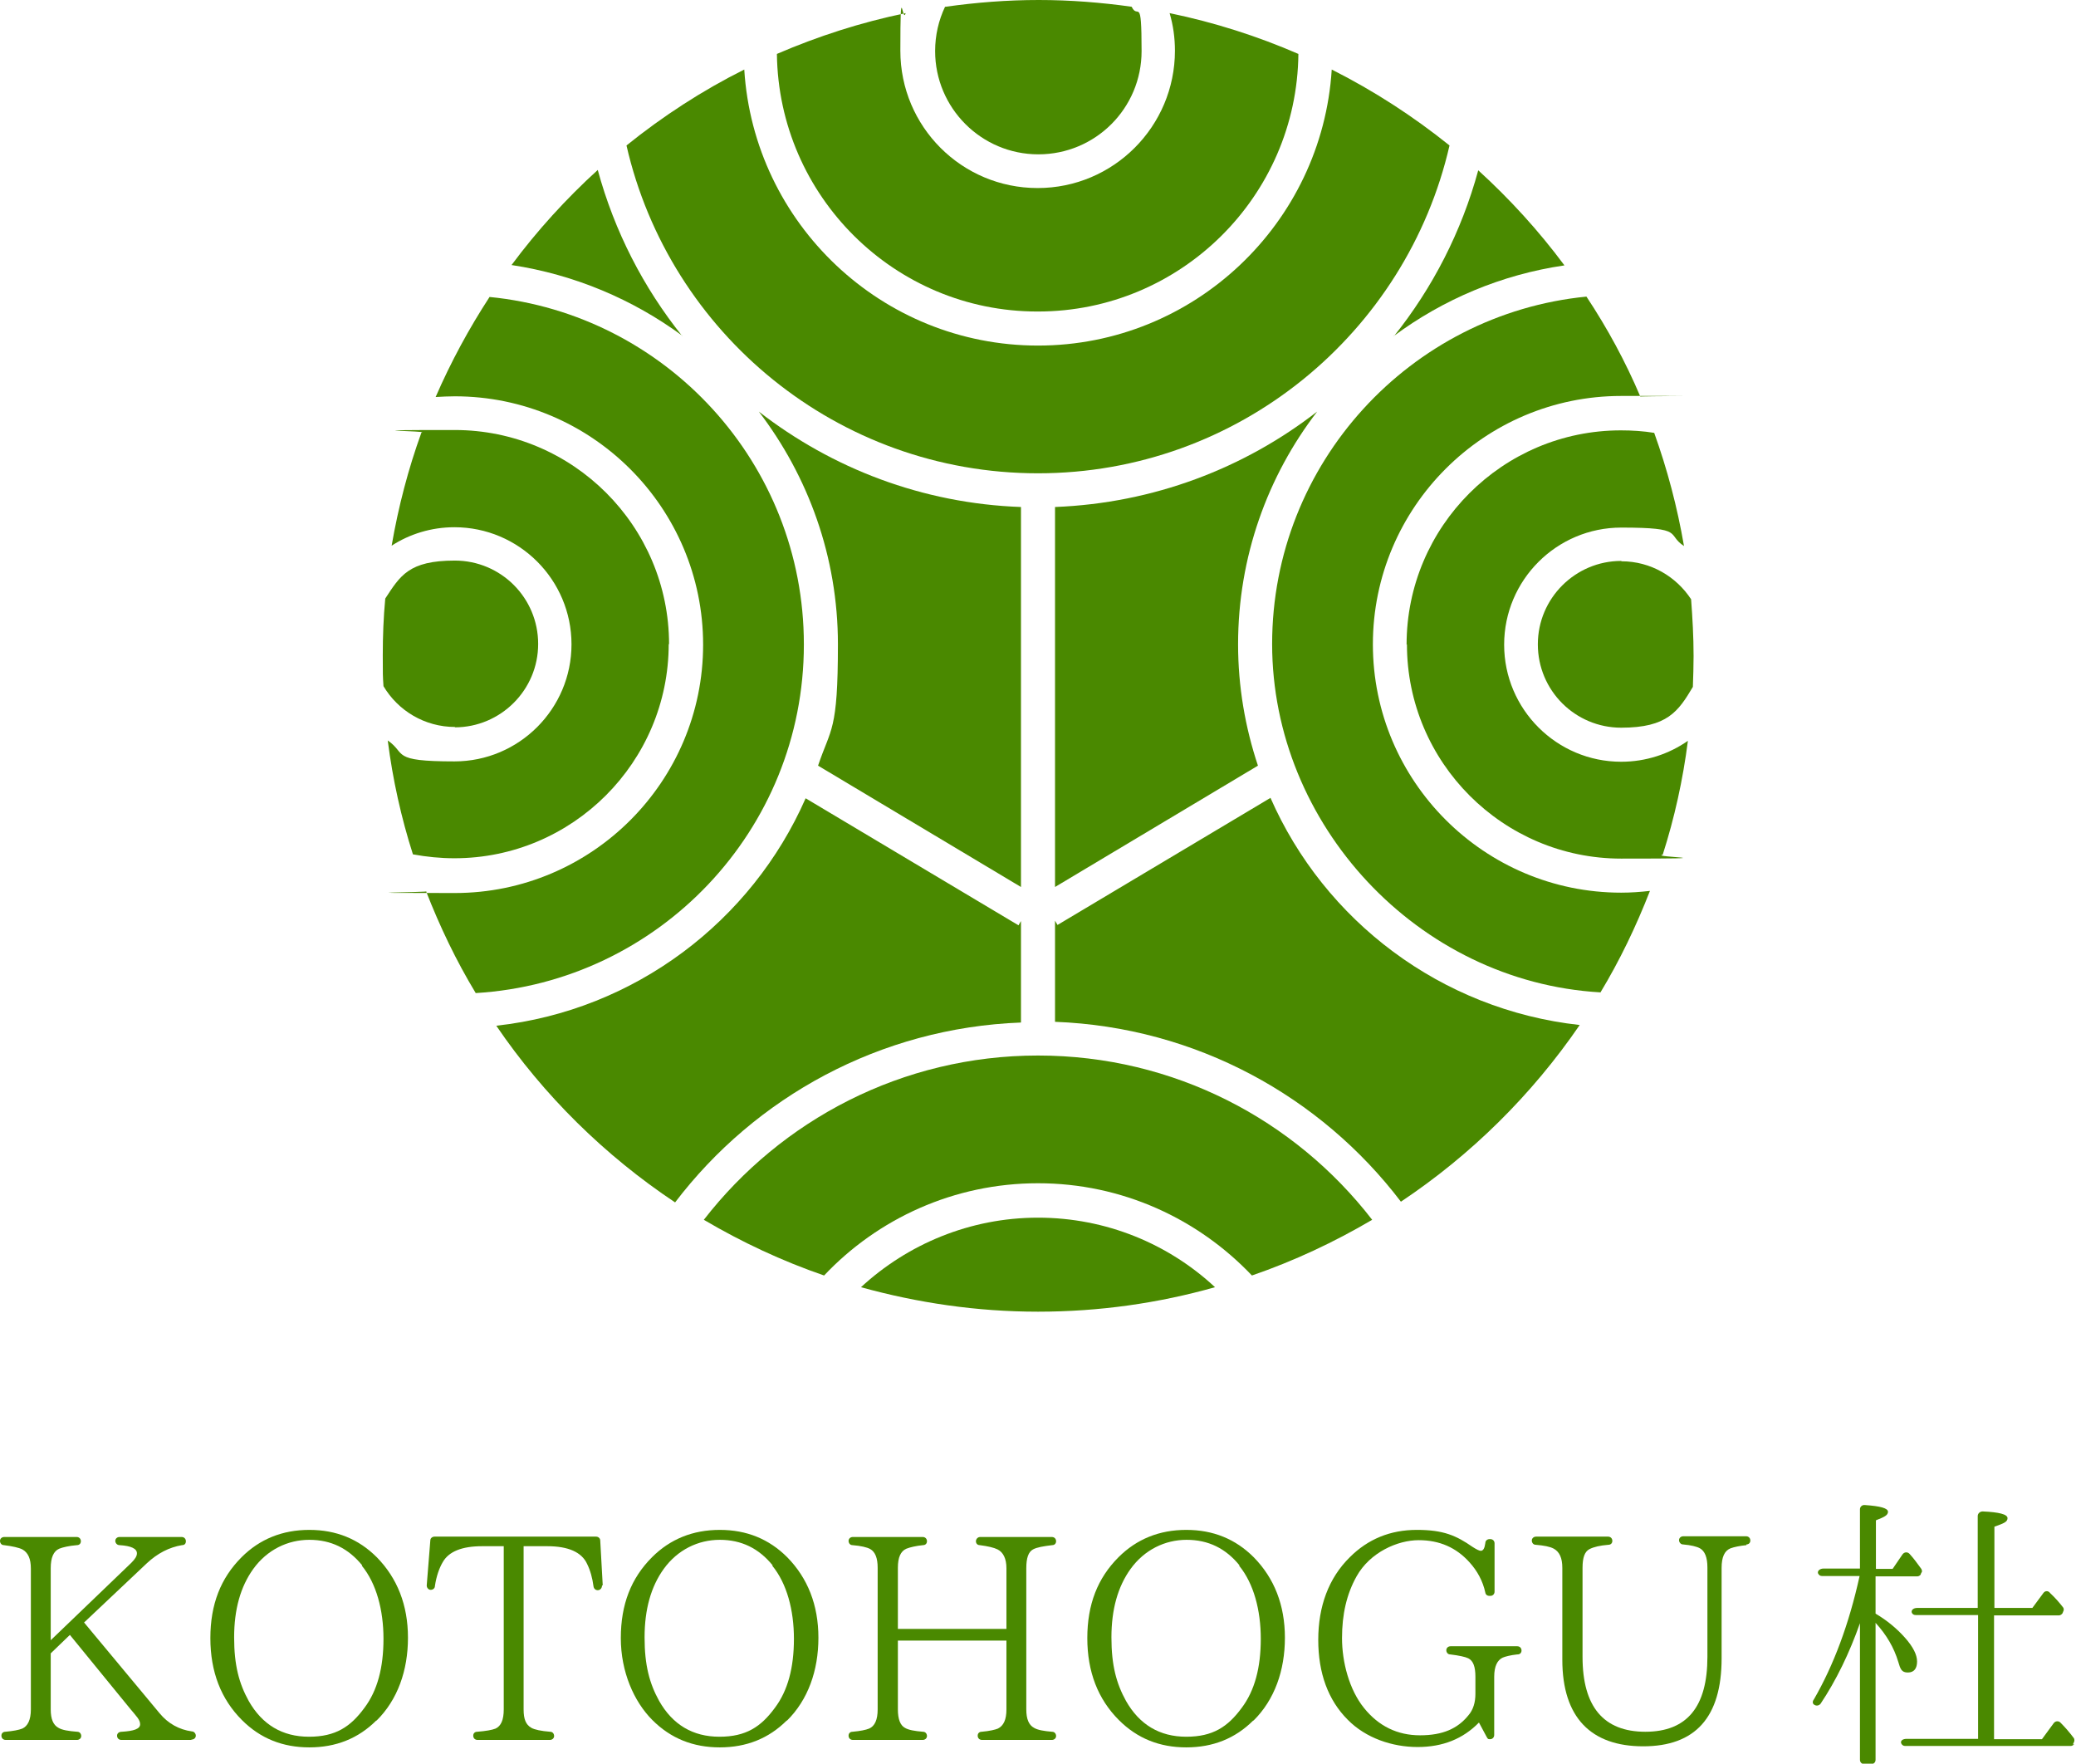
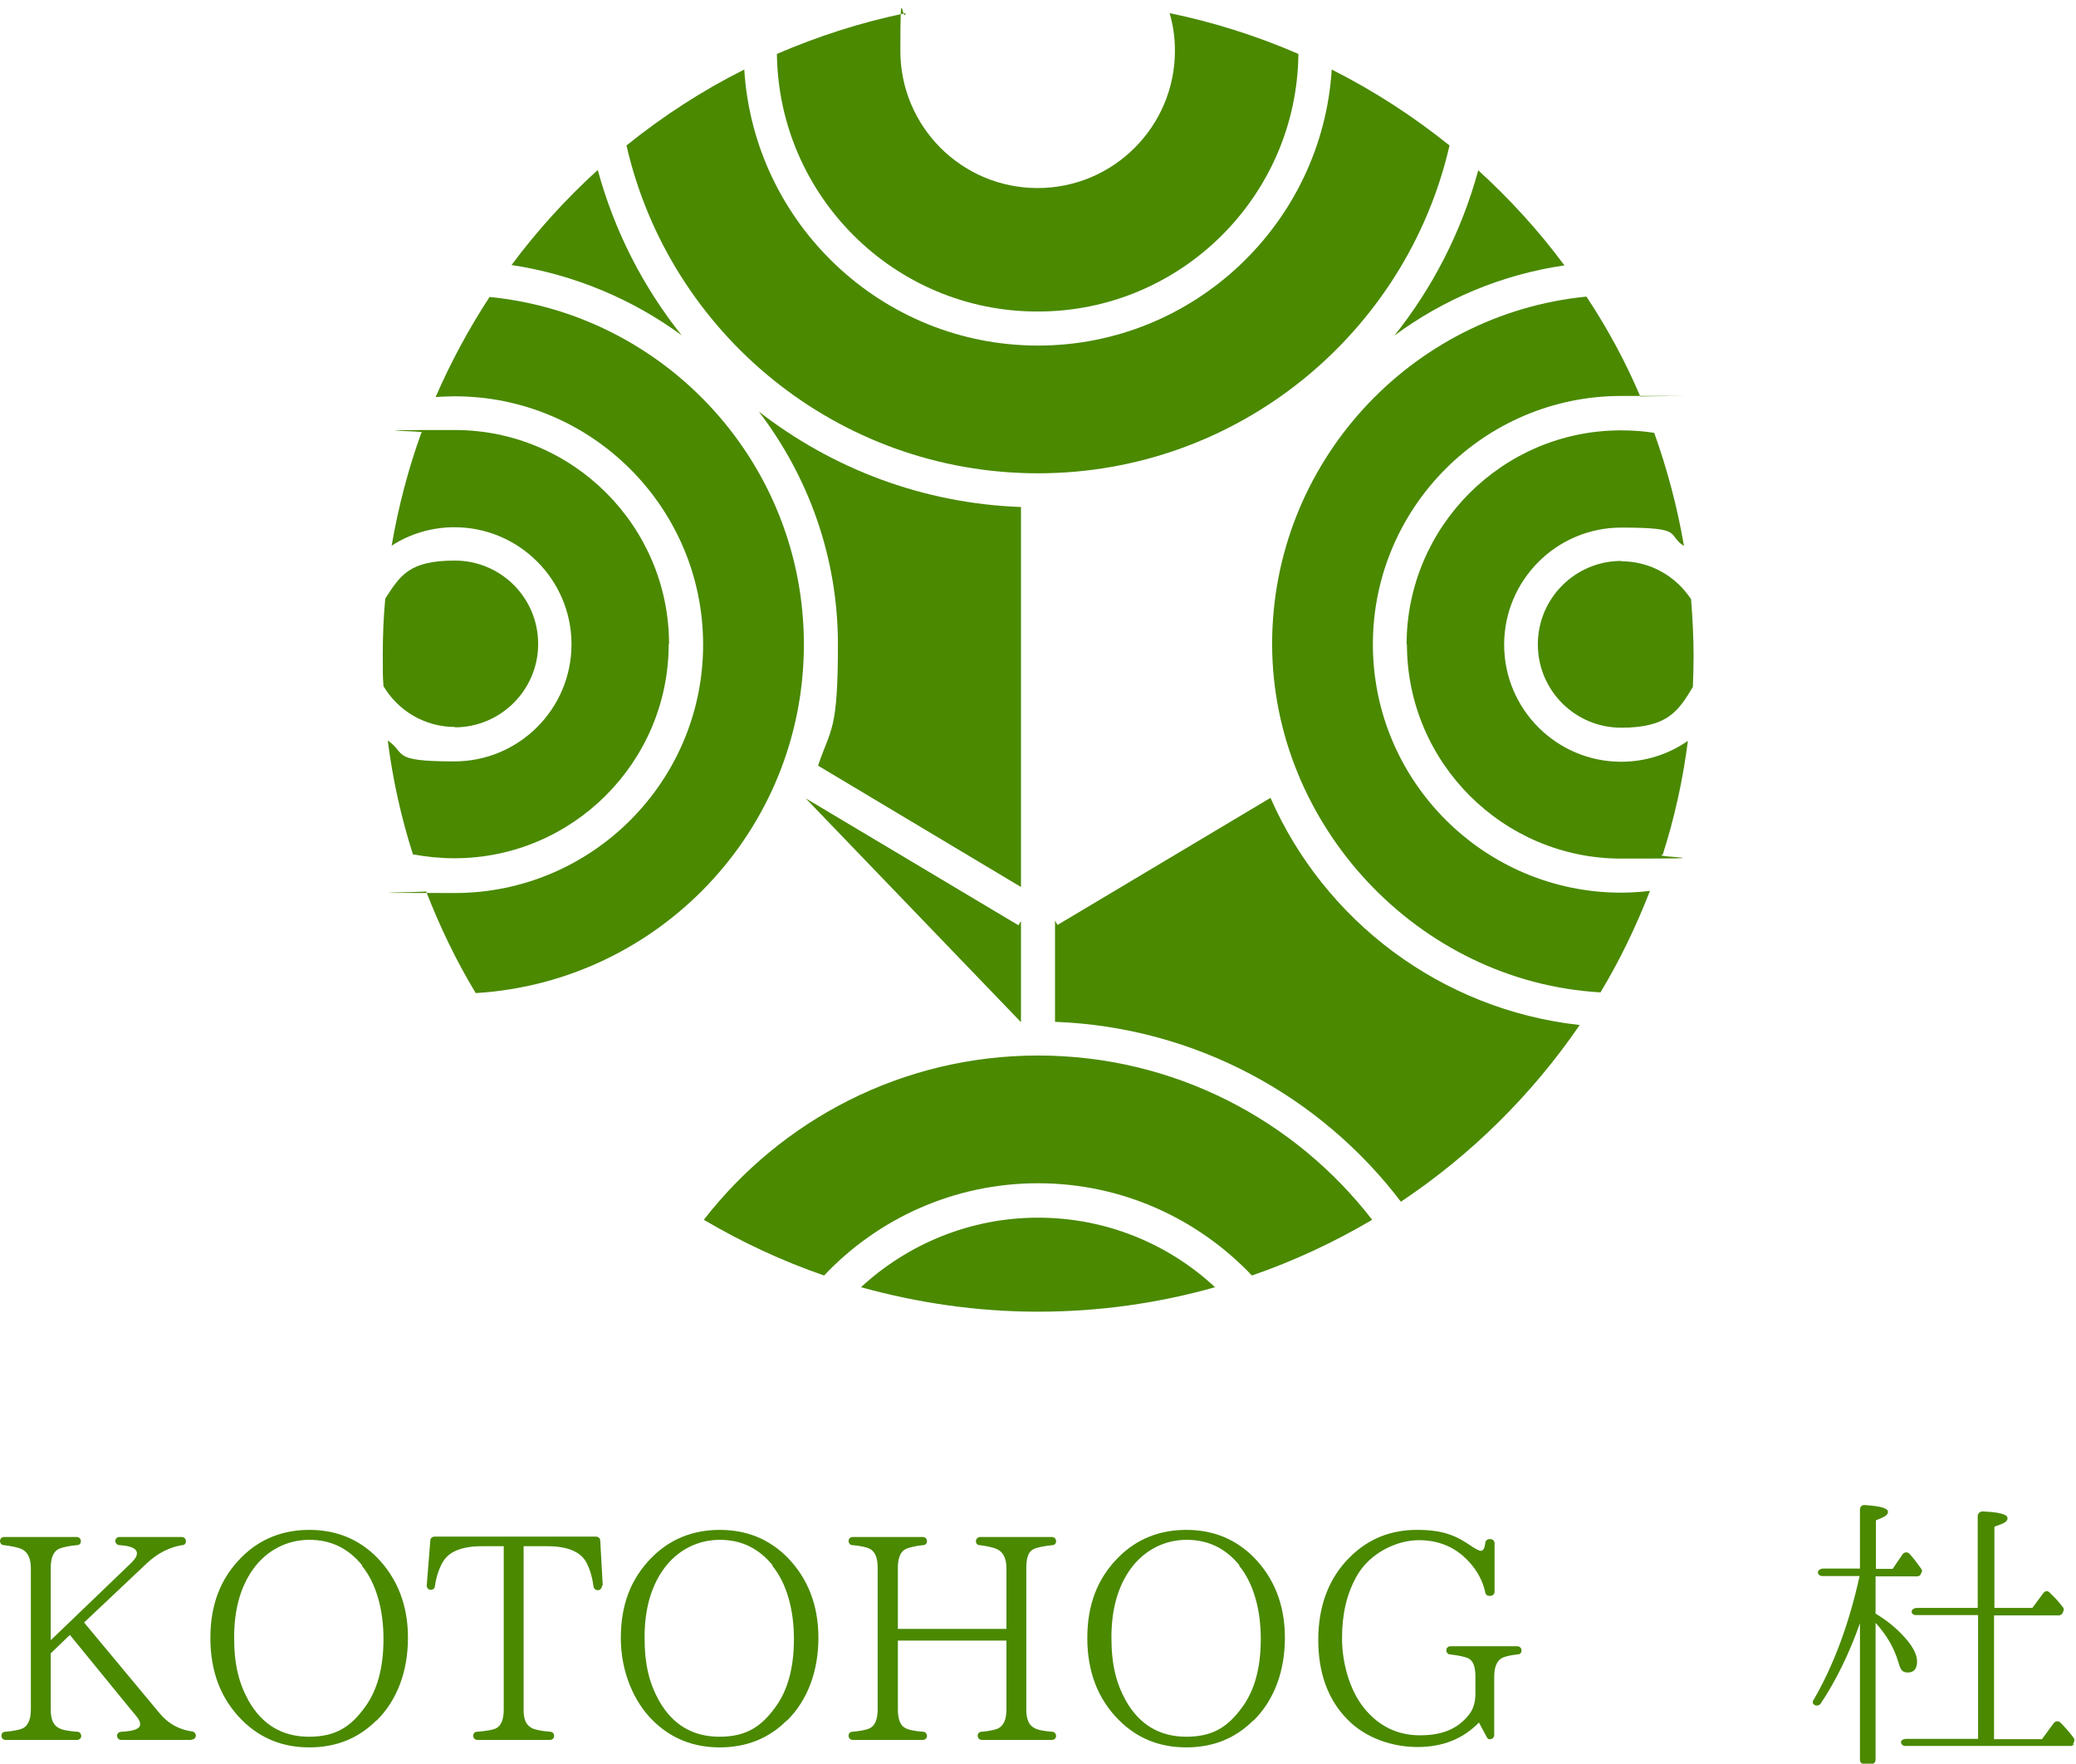
<svg xmlns="http://www.w3.org/2000/svg" id="_レイヤー_1" data-name="レイヤー_1" version="1.1" viewBox="0 0 585.2 497.1">
  <defs>
    <style> .st0 { fill: #4a8900; } </style>
  </defs>
  <g>
    <path class="st0" d="M292.6,133.4c56.5,0,103.9-39.6,116-92.4-10.2-8.2-21.3-15.4-33.2-21.4-2.7,43.3-38.8,77.8-82.8,77.8s-80.1-34.4-82.8-77.8c-11.8,5.9-22.9,13.1-33.2,21.4,12.1,52.9,59.5,92.4,116,92.4Z" />
    <path class="st0" d="M226.6,181.6c0-51-38.9-93-88.6-97.9-5.8,8.9-10.9,18.3-15.2,28.2,1.8-.1,3.5-.2,5.4-.2,38.6,0,70,31.4,70,70s-31.4,70-70,70-5.4-.2-8.1-.5c3.9,10,8.5,19.6,14,28.7,51.5-3.1,92.5-45.9,92.5-98.2Z" />
    <path class="st0" d="M292.6,87.8c40.2,0,73-32.5,73.4-72.6-11.5-5-23.7-8.9-36.3-11.5,1,3.4,1.5,6.9,1.5,10.6,0,21.3-17.3,38.7-38.7,38.7s-38.7-17.3-38.7-38.7.6-7.2,1.5-10.6c-12.6,2.6-24.7,6.5-36.3,11.5.5,40.1,33.2,72.6,73.4,72.6Z" />
-     <path class="st0" d="M266.4,1.9c-1.8,3.8-2.8,8-2.8,12.5,0,16,13,29.1,29.1,29.1s29.1-13,29.1-29.1-1-8.7-2.8-12.5c-8.6-1.2-17.3-1.9-26.2-1.9s-17.7.7-26.2,1.9Z" />
    <path class="st0" d="M292.6,297.5c-38.3,0-72.4,18.2-94.2,46.3,10.7,6.3,22,11.6,33.9,15.7,15.1-16,36.6-26,60.3-26s45.1,10,60.3,26c11.9-4.1,23.2-9.4,33.9-15.7-21.8-28.2-55.9-46.3-94.2-46.3Z" />
    <path class="st0" d="M242.7,362.8c15.9,4.4,32.6,6.9,49.9,6.9s34-2.4,49.9-6.9c-13.1-12.2-30.7-19.6-49.9-19.6s-36.8,7.5-49.9,19.6Z" />
    <path class="st0" d="M128.2,205c12.9,0,23.5-10.5,23.5-23.5s-10.5-23.5-23.5-23.5-15.4,4.3-19.6,10.7c-.5,5.3-.7,10.6-.7,16s0,5.8.2,8.7c4.1,6.9,11.6,11.5,20.2,11.5Z" />
    <path class="st0" d="M188.6,181.6c0-33.3-27.1-60.4-60.4-60.4s-6.3.3-9.4.7c-3.7,10.2-6.5,20.9-8.4,31.9,5.1-3.3,11.2-5.2,17.7-5.2,18.2,0,33,14.8,33,33s-14.8,33-33,33-13.4-2.2-18.8-5.9c1.4,11,3.8,21.8,7.1,32.1,3.8.7,7.7,1.1,11.7,1.1,33.3,0,60.4-27.1,60.4-60.4Z" />
    <path class="st0" d="M396.6,181.6c0,33.3,27.1,60.4,60.4,60.4s7.9-.4,11.7-1.1c3.3-10.3,5.7-21.1,7.1-32.1-5.3,3.7-11.8,5.9-18.8,5.9-18.2,0-33-14.8-33-33s14.8-33,33-33,12.6,1.9,17.7,5.2c-1.9-11-4.7-21.6-8.4-31.9-3.1-.5-6.2-.7-9.4-.7-33.3,0-60.4,27.1-60.4,60.4Z" />
    <path class="st0" d="M392.9,94.7c13.9-10.3,30.3-17.3,48.1-19.9-7.2-9.7-15.4-18.7-24.3-26.8-4.7,17.3-12.9,33.2-23.8,46.8Z" />
    <path class="st0" d="M192.3,94.7c-10.9-13.6-19.1-29.5-23.8-46.8-8.9,8.1-17.1,17.1-24.3,26.8,17.8,2.7,34.2,9.7,48.1,19.9Z" />
-     <path class="st0" d="M287.8,288.1v-28.5l-.7,1.2-60-35.8c-15.2,34.6-48.1,59.8-87.2,64.1,13.4,19.7,30.6,36.6,50.4,49.8,22.6-29.7,57.8-49.2,97.5-50.7Z" />
+     <path class="st0" d="M287.8,288.1v-28.5l-.7,1.2-60-35.8Z" />
    <path class="st0" d="M358.1,224.9l-60,35.8-.7-1.2v28.5c39.7,1.5,74.9,21,97.5,50.7,19.8-13.2,36.9-30.1,50.4-49.8-39.1-4.3-72-29.4-87.2-64.1Z" />
-     <path class="st0" d="M349,181.6c0-24.6,8.3-47.4,22.3-65.6-20.6,16-46.1,25.8-73.9,26.9v107.1l57.2-34.2c-3.6-10.8-5.6-22.3-5.6-34.2Z" />
    <path class="st0" d="M457,158.1c-12.9,0-23.5,10.5-23.5,23.5s10.5,23.5,23.5,23.5,16.1-4.6,20.2-11.5c.1-2.9.2-5.8.2-8.7,0-5.4-.3-10.7-.7-16-4.2-6.4-11.4-10.7-19.6-10.7Z" />
    <path class="st0" d="M287.8,250v-107.1c-27.8-1-53.3-10.9-73.9-26.9,13.9,18.2,22.3,40.9,22.3,65.6s-2,23.5-5.6,34.2l57.2,34.2Z" />
    <path class="st0" d="M451.1,279.8c5.5-9.1,10.1-18.7,14-28.7-2.7.3-5.3.5-8.1.5-38.6,0-70-31.4-70-70s31.4-70,70-70,3.6,0,5.4.2c-4.2-9.9-9.3-19.3-15.2-28.2-49.7,4.9-88.6,47-88.6,97.9s41,95.2,92.5,98.2Z" />
  </g>
  <g>
    <path class="st0" d="M53.9,490.4h-19.7c-.7,0-1.2-.5-1.2-1.2s.6-1.1,1.3-1.1c3.4-.2,5.2-.8,5.2-2.1s-1-2.2-2.9-4.5l-16.9-20.7-5.4,5.2v15.8c0,2.7.7,4.4,2.2,5.2,1,.6,2.7.9,5.3,1.1.7,0,1.1.6,1.1,1.2s-.5,1.1-1.2,1.1H1.6c-.7,0-1.2-.5-1.2-1.2s.5-1.1,1.1-1.1c2.2-.2,3.8-.5,4.8-.9,1.5-.7,2.4-2.4,2.4-5.4v-39.7c0-2.8-.8-4.5-2.4-5.4-1-.5-2.8-.9-5.2-1.2-.7,0-1.1-.6-1.1-1.2s.5-1.1,1.2-1.1h20.4c.7,0,1.2.5,1.2,1.2s-.5,1.1-1.1,1.1c-2.3.2-4,.6-5,1-1.6.7-2.4,2.5-2.4,5.5v20.3l22.7-21.8c1.1-1.1,1.6-1.9,1.6-2.7,0-1.3-1.6-2.1-4.9-2.3-.7,0-1.2-.6-1.2-1.2s.5-1.1,1.2-1.1h17.5c.7,0,1.2.5,1.2,1.2s-.4,1.1-1.1,1.1c-3.6.6-6.9,2.3-9.9,5.1l-17.7,16.7,21.3,25.6c2.4,2.9,5.5,4.6,9.1,5.1.6,0,1.1.6,1.1,1.2s-.5,1.1-1.2,1.1Z" />
    <path class="st0" d="M106.1,484.9c-5.1,5.1-11.4,7.6-18.9,7.6s-13.8-2.5-19-7.7c-5.9-5.9-8.9-13.6-8.9-23.1s2.9-16.9,8.8-22.8c5.1-5.1,11.5-7.7,19.1-7.7s13.9,2.6,19,7.7c5.8,5.9,8.8,13.5,8.8,22.7s-2.9,17.5-8.9,23.4ZM102.1,441.2c-3.9-4.8-8.8-7.2-14.9-7.2s-11.9,2.8-15.8,8.2c-3.6,5-5.4,11.4-5.4,19.3s1.4,13,4.1,17.9c3.8,6.7,9.5,10.1,17,10.1s11.7-2.8,15.6-8.1c3.7-4.9,5.4-11.4,5.4-19.5s-2-15.6-6.1-20.6Z" />
    <path class="st0" d="M169.7,446.9c0,.7-.5,1.3-1.2,1.3h0c-.6,0-1.1-.4-1.2-1.1-.3-2.3-.9-4.5-1.8-6.3-1.5-3.3-5.3-5-11.2-5h-6.7v46c0,2.7.6,4.3,2.2,5.2.9.5,2.7.9,5.3,1.1.7,0,1.1.6,1.1,1.2s-.5,1.1-1.2,1.1h-20.4c-.7,0-1.2-.5-1.2-1.2s.5-1.1,1.1-1.1c2.5-.2,4.2-.5,5.2-.9,1.5-.7,2.3-2.4,2.3-5.4v-46h-6.1c-5.7,0-9.4,1.5-11.1,4.5-1,1.7-1.8,4-2.2,6.7,0,.7-.6,1.1-1.2,1.1s-1.2-.6-1.1-1.4l1-12.5c0-.7.6-1.1,1.2-1.1h45.5c.7,0,1.2.5,1.2,1.1l.7,12.6Z" />
    <path class="st0" d="M221.8,484.9c-5.1,5.1-11.4,7.6-18.9,7.6s-13.8-2.5-19-7.7-8.9-13.6-8.9-23.1,2.9-16.9,8.8-22.8c5.1-5.1,11.5-7.7,19.1-7.7s13.9,2.6,19,7.7c5.8,5.9,8.8,13.5,8.8,22.7s-2.9,17.5-8.9,23.4ZM217.8,441.2c-3.9-4.8-8.8-7.2-14.9-7.2s-11.9,2.8-15.8,8.2c-3.6,5-5.4,11.4-5.4,19.3s1.4,13,4.1,17.9c3.8,6.7,9.5,10.1,17,10.1s11.7-2.8,15.6-8.1c3.7-4.9,5.4-11.4,5.4-19.5s-2-15.6-6.1-20.6Z" />
    <path class="st0" d="M296.6,490.4h-19.8c-.7,0-1.2-.5-1.2-1.2s.5-1.1,1.1-1.1c2.3-.2,3.9-.6,4.6-.9,1.6-.8,2.4-2.5,2.4-5.4v-19.4h-30.6v19.4c0,2.8.7,4.5,2,5.2,1,.6,2.7.9,5.1,1.1.7,0,1.1.6,1.1,1.2s-.5,1.1-1.2,1.1h-19.7c-.7,0-1.2-.5-1.2-1.2s.5-1.1,1.1-1.1c2.2-.2,3.7-.5,4.7-.9,1.6-.7,2.4-2.5,2.4-5.4v-39.9c0-2.8-.7-4.5-2.1-5.3-.9-.5-2.6-.9-5-1.1-.7,0-1.1-.6-1.1-1.2s.5-1.1,1.2-1.1h19.7c.7,0,1.2.5,1.2,1.2s-.5,1.1-1.1,1.1c-2,.2-3.7.6-4.7,1-1.6.7-2.4,2.4-2.4,5.4v17.2h30.6v-17.1c0-2.7-.9-4.5-2.5-5.3-1-.5-2.7-.9-5-1.2-.7,0-1.1-.5-1.1-1.1s.5-1.2,1.2-1.2h20.2c.7,0,1.2.5,1.2,1.2s-.5,1.1-1.1,1.1c-2.5.3-4.3.6-5.4,1.2-1.3.7-1.9,2.4-1.9,5.3v39.8c0,2.7.7,4.4,2.2,5.2,1,.6,2.7.9,5.1,1.1.7,0,1.1.6,1.1,1.2s-.5,1.1-1.2,1.1Z" />
    <path class="st0" d="M353.3,484.9c-5.1,5.1-11.4,7.6-18.9,7.6s-13.8-2.5-19-7.7c-5.9-5.9-8.9-13.6-8.9-23.1s2.9-16.9,8.8-22.8c5.1-5.1,11.5-7.7,19.1-7.7s13.9,2.6,19,7.7c5.8,5.9,8.8,13.5,8.8,22.7s-2.9,17.5-8.9,23.4ZM349.4,441.2c-3.9-4.8-8.8-7.2-14.9-7.2s-11.9,2.8-15.8,8.2c-3.6,5-5.4,11.4-5.4,19.3s1.4,13,4.1,17.9c3.8,6.7,9.5,10.1,17,10.1s11.7-2.8,15.6-8.1c3.7-4.9,5.4-11.4,5.4-19.5s-2-15.6-6.1-20.6Z" />
    <path class="st0" d="M427.7,466.3c-1.9.2-3.4.6-4.1.9-1.5.7-2.4,2.4-2.4,5.4v16.4c0,.7-.5,1.2-1.2,1.2s-.6-.2-.9-.6l-2.2-4.1c-4.5,4.6-10.2,6.9-17.3,6.9s-14.6-2.5-19.7-7.7c-5.5-5.5-8.3-13.1-8.3-22.5s2.9-17.4,8.9-23.3c5.1-5.1,11.4-7.7,18.9-7.7s11.1,1.6,15.7,4.8c1.1.7,1.9,1.1,2.3,1.1.7,0,1.1-.7,1.3-2.2,0-.7.6-1.1,1.2-1.1h.2c.7,0,1.2.5,1.2,1.2v13.6c0,.7-.5,1.2-1.2,1.2h-.3c-.5,0-1-.3-1.1-.9-.7-3.3-2.3-6.2-4.5-8.6-3.7-4.1-8.4-6.2-14.3-6.2s-13.7,3.4-17.5,10.2c-2.8,5-4.1,10.7-4.1,17.4s2,14.5,6.2,19.7c4.1,5.1,9.4,7.7,15.8,7.7s10.6-1.9,13.6-5.6c1.4-1.6,2-3.7,2-6.1v-4.8c0-2.8-.6-4.5-2-5.2-.8-.4-2.6-.8-5.1-1.1-.7,0-1.1-.6-1.1-1.2s.5-1.1,1.2-1.1h18.8c.7,0,1.2.5,1.2,1.2s-.5,1.1-1.1,1.1Z" />
-     <path class="st0" d="M492.3,435.5c-1.9.2-3.4.5-4.5.9-1.7.7-2.5,2.5-2.5,5.5v25.5c0,16.6-7.4,24.8-22.1,24.8s-22.8-8.1-22.8-24.4v-25.9c0-2.8-.8-4.5-2.4-5.4-1.1-.6-2.8-.9-5.1-1.1-.7,0-1.1-.6-1.1-1.2s.5-1.1,1.2-1.1h20.3c.7,0,1.2.5,1.2,1.2s-.5,1.1-1.1,1.1c-2.4.2-4.1.6-5.3,1.2-1.4.7-2,2.4-2,5.3v25.1c0,14,5.9,21.1,17.7,21.1s17.5-7.1,17.5-21.1v-25.2c0-2.8-.7-4.6-2.1-5.4-.9-.5-2.5-.9-4.8-1.1-.6,0-1.1-.6-1.1-1.2s.5-1.1,1.2-1.1h17.7c.7,0,1.2.5,1.2,1.2s-.5,1.1-1.1,1.1Z" />
    <path class="st0" d="M541.5,443.7c-.2.3-.6.6-1,.6h-11.8v10.5c3.2,1.9,6,4.2,8.3,6.8,2.3,2.6,3.4,4.8,3.4,6.7s-.8,3.1-2.6,3.1-2.1-1-2.7-3c-1.2-4-3.3-7.6-6.4-11v38.6c0,.7-.5,1.2-1.2,1.2h-2c-.7,0-1.2-.5-1.2-1.2v-38.5c-3,8.5-6.7,16.1-11.1,22.7-.5.6-1.3.7-1.9.2-.4-.3-.4-.9,0-1.4,5.6-9.7,9.9-21.2,12.9-34.8h-10.6c-.5,0-.8-.2-1.1-.7-.3-.7.5-1.4,1.5-1.4h10.3v-16.7c0-.7.6-1.3,1.4-1.2,4.4.3,6.5.9,6.5,1.9s-1.1,1.5-3.4,2.4v13.7h4.7l2.8-4.1c.5-.7,1.5-.8,2.1,0,1.1,1.2,2.1,2.6,3.2,4.1.2.4.3.8,0,1.1l-.2.4ZM584.7,491.5c-.2.4-.6.6-1,.6h-46.7c-.5,0-.9-.3-1.1-.8-.2-.7.5-1.2,1.5-1.2h20.2v-34.9h-17.6c-.5,0-.9-.2-1.1-.7-.2-.7.5-1.3,1.5-1.3h17.1v-25.9c0-.7.6-1.3,1.4-1.3,4.6.2,7,.8,7,1.9s-1.2,1.5-3.7,2.4v22.9h10.7l3.1-4.2c.5-.7,1.4-.7,1.9,0,1.5,1.4,2.7,2.8,3.7,4.1.2.3.2.8,0,1.1l-.2.5c-.2.3-.6.6-1,.6h-18.3v34.9h13.5l3.3-4.5c.5-.7,1.4-.7,1.9-.2,1.4,1.4,2.6,2.8,3.8,4.4.2.3.2.8,0,1.2l-.3.6Z" />
  </g>
</svg>